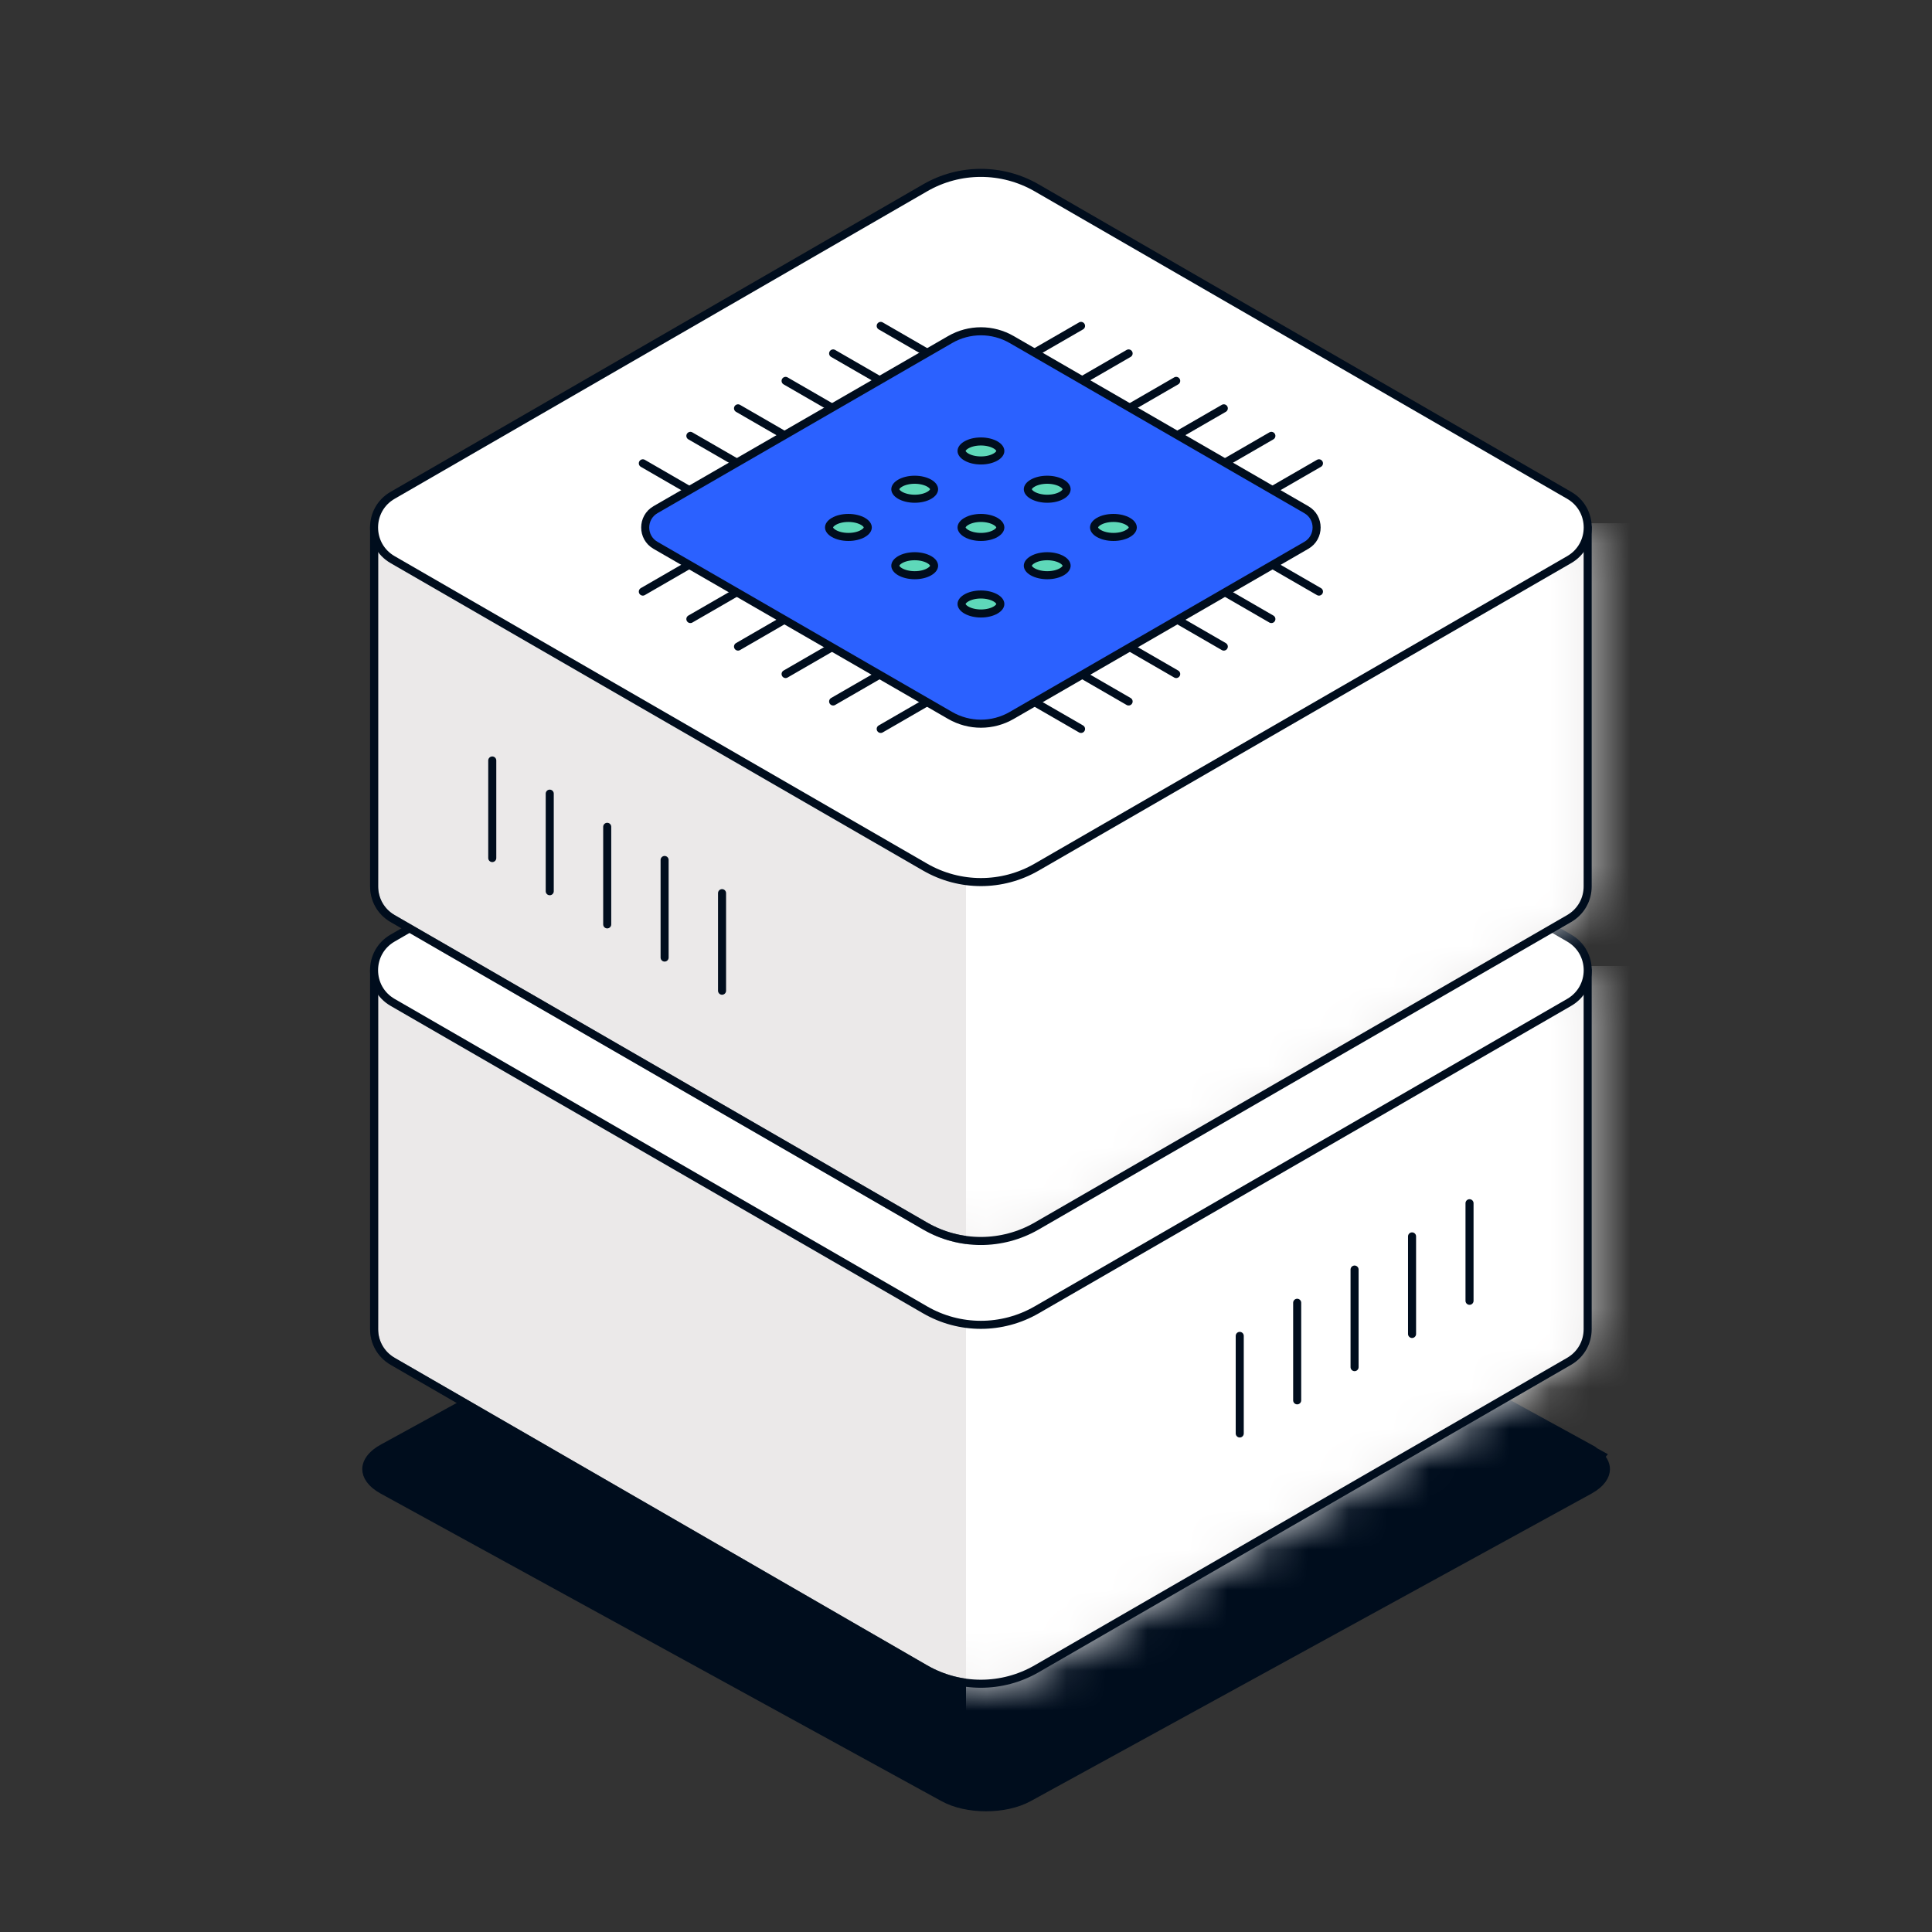
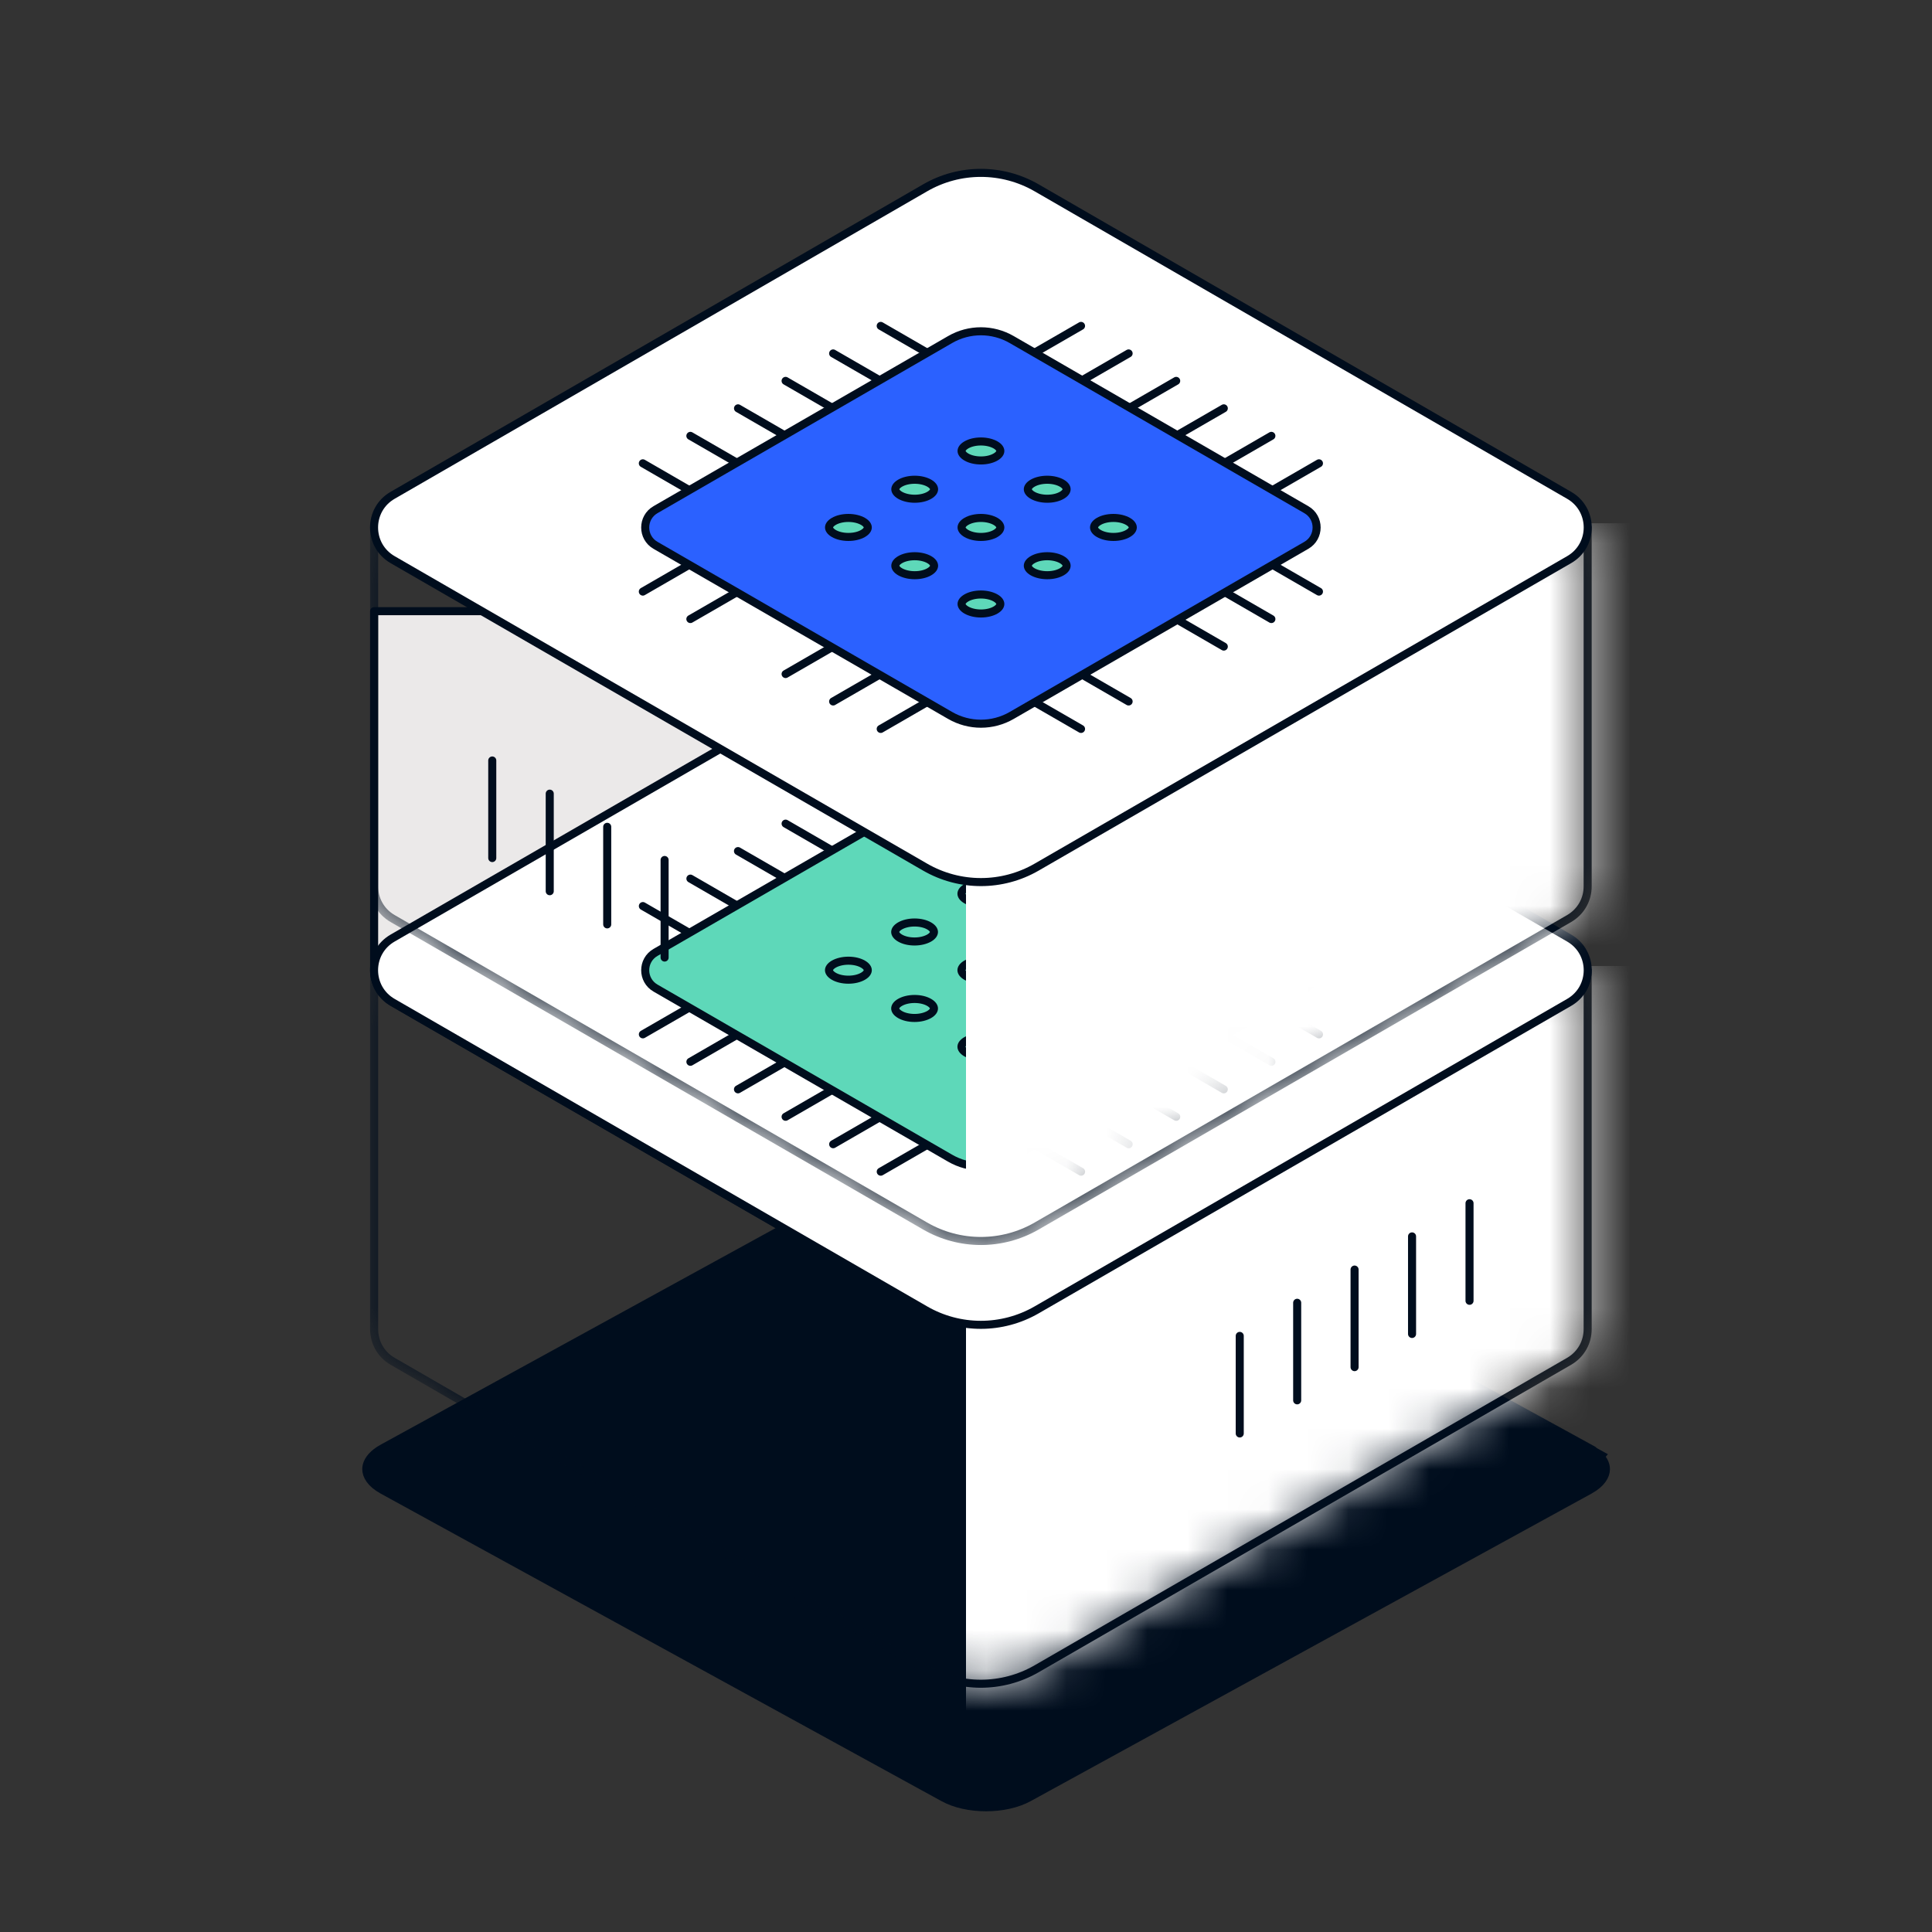
<svg xmlns="http://www.w3.org/2000/svg" width="48" height="48" fill="none">
  <rect width="100%" height="100%" fill="#333333" stroke="none" />
  <mask height="22" width="31" y="20" x="9" maskUnits="userSpaceOnUse" id="mask0_575_24839">
    <path id="svg_1" fill="#EBE9E9" d="m30.77,24.104l-5.014,-2.895c-0.857,-0.496 -1.913,-0.496 -2.772,0l-5.014,2.895l-8.675,0l0,8.919c0,0.311 0.154,0.622 0.461,0.799l13.228,7.638c0.857,0.496 1.913,0.496 2.772,0l13.228,-7.638c0.307,-0.179 0.461,-0.488 0.461,-0.799l0,-8.919l-8.675,0z" />
  </mask>
  <mask height="22" width="31" y="9" x="9" maskUnits="userSpaceOnUse" id="mask1_575_24839">
    <path id="svg_2" fill="#EBE9E9" d="m30.77,13.104l-5.014,-2.895c-0.857,-0.496 -1.913,-0.496 -2.772,0l-5.014,2.895l-8.675,0l0,8.919c0,0.311 0.154,0.622 0.461,0.799l13.228,7.638c0.857,0.496 1.913,0.496 2.772,0l13.228,-7.638c0.307,-0.179 0.461,-0.488 0.461,-0.799l0,-8.919l-8.675,0z" />
  </mask>
  <g>
    <title>Layer 1</title>
    <path id="svg_3" stroke-width="0.5" stroke="#000D1D" fill="#000D1D" d="m39.559,36.202l0.001,0.001c0.149,0.116 0.189,0.223 0.189,0.297c0,0.093 -0.065,0.243 -0.329,0.389c-0,0 -0,0 -0,0l-13.934,7.641c-0.26,0.142 -0.617,0.221 -0.987,0.221c-0.371,0 -0.728,-0.078 -0.987,-0.221l-13.933,-7.641c-0.264,-0.145 -0.329,-0.296 -0.329,-0.389c0,-0.075 0.04,-0.181 0.189,-0.298l0.001,-0.001c0.038,-0.03 0.084,-0.06 0.138,-0.09l0.001,-0l13.933,-7.641c0.26,-0.142 0.617,-0.221 0.988,-0.221c0.37,0 0.727,0.078 0.988,0.221l14.072,7.731zm0,0c-0.037,-0.029 -0.083,-0.059 -0.139,-0.09c-0,-0 -0.001,-0 -0.001,-0.001l-13.932,-7.64l14.072,7.731z" />
-     <path id="svg_4" stroke-linejoin="round" stroke-linecap="round" stroke-width="0.2" stroke="#000D1D" fill="#EBE9E9" d="m17.97,24.104l5.014,-2.895c0.857,-0.496 1.913,-0.496 2.772,0l5.014,2.895l8.675,0l0,8.919c0,0.311 -0.154,0.622 -0.461,0.799l-13.228,7.638c-0.857,0.496 -1.913,0.496 -2.772,0l-13.228,-7.638c-0.307,-0.179 -0.461,-0.488 -0.461,-0.799l0,-8.919l8.675,0z" />
+     <path id="svg_4" stroke-linejoin="round" stroke-linecap="round" stroke-width="0.2" stroke="#000D1D" fill="#EBE9E9" d="m17.97,24.104l5.014,-2.895c0.857,-0.496 1.913,-0.496 2.772,0l5.014,2.895l8.675,0c0,0.311 -0.154,0.622 -0.461,0.799l-13.228,7.638c-0.857,0.496 -1.913,0.496 -2.772,0l-13.228,-7.638c-0.307,-0.179 -0.461,-0.488 -0.461,-0.799l0,-8.919l8.675,0z" />
    <g id="svg_5" mask="url(#mask0_575_24839)">
      <rect id="svg_6" fill="white" height="24" width="17" y="24" x="24" />
      <path id="svg_7" stroke-linejoin="round" stroke-linecap="round" stroke-width="0.2" stroke="#000D1D" d="m30.77,24.104l-5.014,-2.895c-0.857,-0.496 -1.913,-0.496 -2.772,0l-5.014,2.895l-8.675,0l0,8.919c0,0.311 0.154,0.622 0.461,0.799l13.228,7.638c0.857,0.496 1.913,0.496 2.772,0l13.228,-7.638c0.307,-0.179 0.461,-0.488 0.461,-0.799l0,-8.919l-8.675,0l0,0z" />
    </g>
    <path id="svg_8" stroke-linejoin="round" stroke-linecap="round" stroke-width="0.2" stroke="#000D1D" fill="white" d="m25.756,32.543l13.228,-7.638c0.617,-0.355 0.617,-1.245 0,-1.6l-13.228,-7.638c-0.857,-0.496 -1.913,-0.496 -2.772,0l-13.228,7.638c-0.617,0.355 -0.617,1.245 0,1.6l13.228,7.638c0.857,0.496 1.913,0.496 2.772,0z" />
    <path id="svg_9" stroke-linejoin="round" stroke-linecap="round" stroke-width="0.2" stroke="#000D1D" d="m32.77,25.698l-1.573,-0.909" />
    <path id="svg_10" stroke-linejoin="round" stroke-linecap="round" stroke-width="0.2" stroke="#000D1D" d="m26.859,29.11l-1.573,-0.909" />
    <path id="svg_11" stroke-linejoin="round" stroke-linecap="round" stroke-width="0.2" stroke="#000D1D" d="m28.041,28.428l-1.575,-0.909" />
    <path id="svg_12" stroke-linejoin="round" stroke-linecap="round" stroke-width="0.2" stroke="#000D1D" d="m29.223,27.746l-1.573,-0.909" />
    <path id="svg_13" stroke-linejoin="round" stroke-linecap="round" stroke-width="0.2" stroke="#000D1D" d="m30.404,27.064l-1.573,-0.91" />
    <path id="svg_14" stroke-linejoin="round" stroke-linecap="round" stroke-width="0.2" stroke="#000D1D" d="m31.588,26.38l-1.575,-0.909" />
    <path id="svg_15" stroke-linejoin="round" stroke-linecap="round" stroke-width="0.2" stroke="#000D1D" d="m15.972,25.698l1.575,-0.909" />
    <path id="svg_16" stroke-linejoin="round" stroke-linecap="round" stroke-width="0.2" stroke="#000D1D" d="m21.882,29.11l1.575,-0.909" />
    <path id="svg_17" stroke-linejoin="round" stroke-linecap="round" stroke-width="0.2" stroke="#000D1D" d="m20.7,28.428l1.573,-0.909" />
    <path id="svg_18" stroke-linejoin="round" stroke-linecap="round" stroke-width="0.2" stroke="#000D1D" d="m19.518,27.746l1.573,-0.909" />
    <path id="svg_19" stroke-linejoin="round" stroke-linecap="round" stroke-width="0.2" stroke="#000D1D" d="m18.335,27.064l1.575,-0.91" />
    <path id="svg_20" stroke-linejoin="round" stroke-linecap="round" stroke-width="0.2" stroke="#000D1D" d="m17.153,26.38l1.573,-0.909" />
    <path id="svg_21" stroke-linejoin="round" stroke-linecap="round" stroke-width="0.2" stroke="#000D1D" d="m32.77,22.511l-1.573,0.909" />
    <path id="svg_22" stroke-linejoin="round" stroke-linecap="round" stroke-width="0.2" stroke="#000D1D" d="m26.859,19.097l-1.573,0.909" />
    <path id="svg_23" stroke-linejoin="round" stroke-linecap="round" stroke-width="0.2" stroke="#000D1D" d="m28.041,19.781l-1.575,0.909" />
    <path id="svg_24" stroke-linejoin="round" stroke-linecap="round" stroke-width="0.2" stroke="#000D1D" d="m29.223,20.463l-1.573,0.909" />
    <path id="svg_25" stroke-linejoin="round" stroke-linecap="round" stroke-width="0.2" stroke="#000D1D" d="m30.404,21.145l-1.573,0.909" />
    <path id="svg_26" stroke-linejoin="round" stroke-linecap="round" stroke-width="0.2" stroke="#000D1D" d="m31.588,21.829l-1.575,0.909" />
    <path id="svg_27" stroke-linejoin="round" stroke-linecap="round" stroke-width="0.2" stroke="#000D1D" d="m15.972,22.511l1.575,0.909" />
    <path id="svg_28" stroke-linejoin="round" stroke-linecap="round" stroke-width="0.2" stroke="#000D1D" d="m21.882,19.097l1.575,0.909" />
    <path id="svg_29" stroke-linejoin="round" stroke-linecap="round" stroke-width="0.2" stroke="#000D1D" d="m20.7,19.781l1.573,0.909" />
    <path id="svg_30" stroke-linejoin="round" stroke-linecap="round" stroke-width="0.2" stroke="#000D1D" d="m19.518,20.463l1.573,0.909" />
    <path id="svg_31" stroke-linejoin="round" stroke-linecap="round" stroke-width="0.2" stroke="#000D1D" d="m18.335,21.145l1.575,0.909" />
    <path id="svg_32" stroke-linejoin="round" stroke-linecap="round" stroke-width="0.2" stroke="#000D1D" d="m17.153,21.829l1.573,0.909" />
    <path id="svg_33" stroke-linejoin="round" stroke-linecap="round" stroke-width="0.2" stroke="#000D1D" fill="#5ED8B9" d="m25.137,28.774l7.319,-4.226c0.34,-0.196 0.34,-0.688 0,-0.885l-7.319,-4.226c-0.474,-0.275 -1.058,-0.275 -1.533,0l-7.319,4.226c-0.34,0.196 -0.34,0.688 0,0.885l7.319,4.226c0.474,0.275 1.058,0.275 1.533,0z" />
    <path id="svg_34" stroke-width="0.2" stroke="#000D1D" fill="#5ED8B9" d="m23.887,22.204c0,0.042 0.03,0.099 0.12,0.151c0.088,0.051 0.215,0.085 0.362,0.085c0.146,0 0.274,-0.034 0.362,-0.085c0.09,-0.052 0.12,-0.109 0.12,-0.151c0,-0.042 -0.03,-0.099 -0.12,-0.151c-0.088,-0.051 -0.215,-0.085 -0.362,-0.085c-0.146,0 -0.274,0.035 -0.362,0.085c-0.09,0.052 -0.12,0.109 -0.12,0.151z" />
    <path id="svg_35" stroke-width="0.2" stroke="#000D1D" fill="#5ED8B9" d="m22.241,23.155c0,0.042 0.03,0.099 0.12,0.151c0.087,0.051 0.215,0.085 0.361,0.085c0.146,0 0.274,-0.035 0.362,-0.085c0.09,-0.052 0.12,-0.109 0.12,-0.151c0,-0.042 -0.03,-0.099 -0.12,-0.151c-0.088,-0.051 -0.215,-0.085 -0.362,-0.085c-0.146,0 -0.274,0.035 -0.361,0.085c-0.09,0.052 -0.12,0.109 -0.12,0.151z" />
    <path id="svg_36" stroke-width="0.2" stroke="#000D1D" fill="#5ED8B9" d="m20.596,24.104c0,0.042 0.03,0.099 0.12,0.151c0.088,0.051 0.215,0.085 0.362,0.085c0.146,0 0.274,-0.034 0.362,-0.085c0.09,-0.052 0.12,-0.109 0.12,-0.151c0,-0.042 -0.03,-0.099 -0.12,-0.151c-0.088,-0.051 -0.215,-0.085 -0.362,-0.085c-0.146,0 -0.274,0.035 -0.362,0.085c-0.09,0.052 -0.12,0.109 -0.12,0.151z" />
    <path id="svg_37" stroke-width="0.2" stroke="#000D1D" fill="#5ED8B9" d="m25.534,23.155c0,0.042 0.03,0.099 0.12,0.151c0.088,0.051 0.215,0.085 0.362,0.085c0.146,0 0.274,-0.035 0.362,-0.085c0.09,-0.052 0.12,-0.109 0.12,-0.151c0,-0.042 -0.03,-0.099 -0.12,-0.151c-0.088,-0.051 -0.215,-0.085 -0.362,-0.085c-0.146,0 -0.274,0.035 -0.362,0.085c-0.09,0.052 -0.12,0.109 -0.12,0.151z" />
    <path id="svg_38" stroke-width="0.2" stroke="#000D1D" fill="#5ED8B9" d="m23.887,24.104c0,0.042 0.03,0.099 0.12,0.151c0.088,0.051 0.215,0.085 0.362,0.085c0.146,0 0.274,-0.034 0.362,-0.085c0.09,-0.052 0.12,-0.109 0.12,-0.151c0,-0.042 -0.03,-0.099 -0.12,-0.151c-0.088,-0.051 -0.215,-0.085 -0.362,-0.085c-0.146,0 -0.274,0.035 -0.362,0.085c-0.09,0.052 -0.12,0.109 -0.12,0.151z" />
    <path id="svg_39" stroke-width="0.2" stroke="#000D1D" fill="#5ED8B9" d="m22.241,25.055c0,0.042 0.03,0.099 0.12,0.151c0.087,0.051 0.215,0.085 0.361,0.085c0.146,0 0.274,-0.035 0.362,-0.085c0.09,-0.052 0.12,-0.109 0.12,-0.151c0,-0.042 -0.03,-0.099 -0.12,-0.151c-0.088,-0.051 -0.215,-0.085 -0.362,-0.085c-0.146,0 -0.274,0.035 -0.361,0.085c-0.09,0.052 -0.12,0.109 -0.12,0.151z" />
    <path id="svg_40" stroke-width="0.2" stroke="#000D1D" fill="#5ED8B9" d="m27.18,24.104c0,0.042 0.03,0.099 0.12,0.151c0.088,0.051 0.215,0.085 0.362,0.085c0.146,0 0.274,-0.034 0.362,-0.085c0.09,-0.052 0.12,-0.109 0.12,-0.151c0,-0.042 -0.03,-0.099 -0.12,-0.151c-0.088,-0.051 -0.215,-0.085 -0.362,-0.085c-0.146,0 -0.274,0.035 -0.362,0.085c-0.09,0.052 -0.12,0.109 -0.12,0.151z" />
    <path id="svg_41" stroke-width="0.2" stroke="#000D1D" fill="#5ED8B9" d="m25.534,25.055c0,0.042 0.03,0.099 0.12,0.151c0.088,0.051 0.215,0.085 0.362,0.085c0.146,0 0.274,-0.035 0.362,-0.085c0.09,-0.052 0.12,-0.109 0.12,-0.151c0,-0.042 -0.03,-0.099 -0.12,-0.151c-0.088,-0.051 -0.215,-0.085 -0.362,-0.085c-0.146,0 -0.274,0.035 -0.362,0.085c-0.09,0.052 -0.12,0.109 -0.12,0.151z" />
    <path id="svg_42" stroke-width="0.2" stroke="#000D1D" fill="#5ED8B9" d="m23.887,26.006c0,0.042 0.03,0.099 0.12,0.151c0.088,0.051 0.215,0.085 0.362,0.085c0.146,0 0.274,-0.035 0.362,-0.085c0.09,-0.052 0.12,-0.109 0.12,-0.151c0,-0.042 -0.03,-0.099 -0.12,-0.151c-0.088,-0.051 -0.215,-0.085 -0.362,-0.085c-0.146,0 -0.274,0.035 -0.362,0.085c-0.09,0.052 -0.12,0.109 -0.12,0.151z" />
    <path id="svg_43" stroke-linejoin="round" stroke-linecap="round" stroke-width="0.2" stroke="#000D1D" d="m36.51,29.894l0,2.424" />
    <path id="svg_44" stroke-linejoin="round" stroke-linecap="round" stroke-width="0.2" stroke="#000D1D" d="m35.082,30.718l0,2.424" />
    <path id="svg_45" stroke-linejoin="round" stroke-linecap="round" stroke-width="0.2" stroke="#000D1D" d="m33.654,31.542l0,2.424" />
    <path id="svg_46" stroke-linejoin="round" stroke-linecap="round" stroke-width="0.2" stroke="#000D1D" d="m32.228,32.367l0,2.424" />
    <path id="svg_47" stroke-linejoin="round" stroke-linecap="round" stroke-width="0.2" stroke="#000D1D" d="m30.801,33.19l0,2.424" />
-     <path id="svg_48" stroke-linejoin="round" stroke-linecap="round" stroke-width="0.2" stroke="#000D1D" fill="#EBE9E9" d="m30.77,13.104l-5.014,-2.895c-0.857,-0.496 -1.913,-0.496 -2.772,0l-5.014,2.895l-8.675,0l0,8.919c0,0.311 0.154,0.622 0.461,0.799l13.228,7.638c0.857,0.496 1.913,0.496 2.772,0l13.228,-7.638c0.307,-0.179 0.461,-0.488 0.461,-0.799l0,-8.919l-8.675,0z" />
    <g id="svg_49" mask="url(#mask1_575_24839)">
      <rect id="svg_50" fill="white" height="24" width="17" y="13" x="24" />
      <path id="svg_51" stroke-linejoin="round" stroke-linecap="round" stroke-width="0.2" stroke="#000D1D" d="m30.77,13.104l-5.014,-2.895c-0.857,-0.496 -1.913,-0.496 -2.772,0l-5.014,2.895l-8.675,0l0,8.919c0,0.311 0.154,0.622 0.461,0.799l13.228,7.638c0.857,0.496 1.913,0.496 2.772,0l13.228,-7.638c0.307,-0.179 0.461,-0.488 0.461,-0.799l0,-8.919l-8.675,0l0,0z" />
    </g>
    <path id="svg_52" stroke-linejoin="round" stroke-linecap="round" stroke-width="0.2" stroke="#000D1D" fill="white" d="m22.984,21.543l-13.228,-7.638c-0.617,-0.355 -0.617,-1.245 0,-1.6l13.228,-7.638c0.857,-0.496 1.913,-0.496 2.772,0l13.228,7.638c0.617,0.355 0.617,1.245 0,1.6l-13.228,7.638c-0.857,0.496 -1.913,0.496 -2.772,0z" />
    <path id="svg_53" stroke-linejoin="round" stroke-linecap="round" stroke-width="0.2" stroke="#000D1D" d="m15.971,14.698l1.573,-0.909" />
    <path id="svg_54" stroke-linejoin="round" stroke-linecap="round" stroke-width="0.2" stroke="#000D1D" d="m21.881,18.11l1.573,-0.909" />
    <path id="svg_55" stroke-linejoin="round" stroke-linecap="round" stroke-width="0.2" stroke="#000D1D" d="m20.699,17.428l1.575,-0.909" />
    <path id="svg_56" stroke-linejoin="round" stroke-linecap="round" stroke-width="0.2" stroke="#000D1D" d="m19.518,16.746l1.573,-0.909" />
-     <path id="svg_57" stroke-linejoin="round" stroke-linecap="round" stroke-width="0.2" stroke="#000D1D" d="m18.336,16.064l1.573,-0.91" />
    <path id="svg_58" stroke-linejoin="round" stroke-linecap="round" stroke-width="0.2" stroke="#000D1D" d="m17.152,15.38l1.575,-0.909" />
    <path id="svg_59" stroke-linejoin="round" stroke-linecap="round" stroke-width="0.2" stroke="#000D1D" d="m32.769,14.698l-1.575,-0.909" />
    <path id="svg_60" stroke-linejoin="round" stroke-linecap="round" stroke-width="0.2" stroke="#000D1D" d="m26.858,18.11l-1.575,-0.909" />
    <path id="svg_61" stroke-linejoin="round" stroke-linecap="round" stroke-width="0.2" stroke="#000D1D" d="m28.04,17.428l-1.573,-0.909" />
-     <path id="svg_62" stroke-linejoin="round" stroke-linecap="round" stroke-width="0.2" stroke="#000D1D" d="m29.222,16.746l-1.573,-0.909" />
    <path id="svg_63" stroke-linejoin="round" stroke-linecap="round" stroke-width="0.2" stroke="#000D1D" d="m30.405,16.064l-1.575,-0.91" />
    <path id="svg_64" stroke-linejoin="round" stroke-linecap="round" stroke-width="0.2" stroke="#000D1D" d="m31.587,15.38l-1.573,-0.909" />
    <path id="svg_65" stroke-linejoin="round" stroke-linecap="round" stroke-width="0.2" stroke="#000D1D" d="m15.971,11.511l1.573,0.909" />
    <path id="svg_66" stroke-linejoin="round" stroke-linecap="round" stroke-width="0.2" stroke="#000D1D" d="m21.881,8.097l1.573,0.909" />
    <path id="svg_67" stroke-linejoin="round" stroke-linecap="round" stroke-width="0.2" stroke="#000D1D" d="m20.699,8.781l1.575,0.909" />
    <path id="svg_68" stroke-linejoin="round" stroke-linecap="round" stroke-width="0.2" stroke="#000D1D" d="m19.518,9.463l1.573,0.909" />
    <path id="svg_69" stroke-linejoin="round" stroke-linecap="round" stroke-width="0.2" stroke="#000D1D" d="m18.336,10.145l1.573,0.909" />
    <path id="svg_70" stroke-linejoin="round" stroke-linecap="round" stroke-width="0.2" stroke="#000D1D" d="m17.152,10.829l1.575,0.909" />
    <path id="svg_71" stroke-linejoin="round" stroke-linecap="round" stroke-width="0.2" stroke="#000D1D" d="m32.769,11.511l-1.575,0.909" />
    <path id="svg_72" stroke-linejoin="round" stroke-linecap="round" stroke-width="0.2" stroke="#000D1D" d="m26.858,8.097l-1.575,0.909" />
    <path id="svg_73" stroke-linejoin="round" stroke-linecap="round" stroke-width="0.2" stroke="#000D1D" d="m28.04,8.781l-1.573,0.909" />
    <path id="svg_74" stroke-linejoin="round" stroke-linecap="round" stroke-width="0.2" stroke="#000D1D" d="m29.222,9.463l-1.573,0.909" />
    <path id="svg_75" stroke-linejoin="round" stroke-linecap="round" stroke-width="0.2" stroke="#000D1D" d="m30.405,10.145l-1.575,0.909" />
    <path id="svg_76" stroke-linejoin="round" stroke-linecap="round" stroke-width="0.2" stroke="#000D1D" d="m31.587,10.829l-1.573,0.909" />
    <path id="svg_77" stroke-linejoin="round" stroke-linecap="round" stroke-width="0.2" stroke="#000D1D" fill="#2b61ff" d="m23.604,17.774l-7.319,-4.226c-0.34,-0.196 -0.34,-0.688 0,-0.885l7.319,-4.226c0.474,-0.275 1.058,-0.275 1.533,0l7.319,4.226c0.34,0.196 0.34,0.688 0,0.885l-7.319,4.226c-0.474,0.275 -1.058,0.275 -1.533,0z" />
    <path id="svg_78" stroke-width="0.2" stroke="#000D1D" fill="#5ED8B9" d="m24.853,11.204c0,0.042 -0.03,0.099 -0.12,0.151c-0.088,0.051 -0.215,0.085 -0.362,0.085c-0.146,0 -0.274,-0.034 -0.361,-0.085c-0.09,-0.052 -0.12,-0.109 -0.12,-0.151c0,-0.042 0.03,-0.099 0.12,-0.151c0.087,-0.051 0.215,-0.085 0.361,-0.085c0.146,0 0.274,0.035 0.362,0.085c0.09,0.052 0.12,0.109 0.12,0.151z" />
    <path id="svg_79" stroke-width="0.2" stroke="#000D1D" fill="#5ED8B9" d="m26.5,12.155c0,0.042 -0.03,0.099 -0.12,0.151c-0.088,0.051 -0.215,0.085 -0.362,0.085c-0.146,0 -0.274,-0.035 -0.362,-0.085c-0.09,-0.052 -0.12,-0.109 -0.12,-0.151c0,-0.042 0.03,-0.099 0.12,-0.151c0.088,-0.051 0.215,-0.085 0.362,-0.085c0.146,0 0.274,0.035 0.362,0.085c0.09,0.052 0.12,0.109 0.12,0.151z" />
    <path id="svg_80" stroke-width="0.2" stroke="#000D1D" fill="#5ED8B9" d="m28.144,13.104c0,0.042 -0.03,0.099 -0.12,0.151c-0.087,0.051 -0.215,0.085 -0.361,0.085c-0.146,0 -0.274,-0.034 -0.362,-0.085c-0.09,-0.052 -0.12,-0.109 -0.12,-0.151c0,-0.042 0.03,-0.099 0.12,-0.151c0.088,-0.051 0.215,-0.085 0.362,-0.085c0.146,0 0.274,0.035 0.361,0.085c0.09,0.052 0.12,0.109 0.12,0.151z" />
    <path id="svg_81" stroke-width="0.2" stroke="#000D1D" fill="#5ED8B9" d="m23.207,12.155c0,0.042 -0.03,0.099 -0.12,0.151c-0.087,0.051 -0.215,0.085 -0.361,0.085c-0.146,0 -0.274,-0.035 -0.362,-0.085c-0.09,-0.052 -0.12,-0.109 -0.12,-0.151c0,-0.042 0.03,-0.099 0.12,-0.151c0.088,-0.051 0.215,-0.085 0.362,-0.085c0.146,0 0.274,0.035 0.361,0.085c0.09,0.052 0.12,0.109 0.12,0.151z" />
    <path id="svg_82" stroke-width="0.2" stroke="#000D1D" fill="#5ED8B9" d="m24.853,13.104c0,0.042 -0.03,0.099 -0.12,0.151c-0.088,0.051 -0.215,0.085 -0.362,0.085c-0.146,0 -0.274,-0.034 -0.361,-0.085c-0.09,-0.052 -0.12,-0.109 -0.12,-0.151c0,-0.042 0.03,-0.099 0.12,-0.151c0.087,-0.051 0.215,-0.085 0.361,-0.085c0.146,0 0.274,0.035 0.362,0.085c0.09,0.052 0.12,0.109 0.12,0.151z" />
    <path id="svg_83" stroke-width="0.2" stroke="#000D1D" fill="#5ED8B9" d="m26.5,14.055c0,0.042 -0.03,0.099 -0.12,0.151c-0.088,0.051 -0.215,0.085 -0.362,0.085c-0.146,0 -0.274,-0.035 -0.362,-0.085c-0.09,-0.052 -0.12,-0.109 -0.12,-0.151c0,-0.042 0.03,-0.099 0.12,-0.151c0.088,-0.051 0.215,-0.085 0.362,-0.085c0.146,0 0.274,0.035 0.362,0.085c0.09,0.052 0.12,0.109 0.12,0.151z" />
    <path id="svg_84" stroke-width="0.2" stroke="#000D1D" fill="#5ED8B9" d="m21.56,13.104c0,0.042 -0.03,0.099 -0.12,0.151c-0.088,0.051 -0.215,0.085 -0.362,0.085c-0.146,0 -0.274,-0.034 -0.361,-0.085c-0.09,-0.052 -0.12,-0.109 -0.12,-0.151c0,-0.042 0.03,-0.099 0.12,-0.151c0.087,-0.051 0.215,-0.085 0.361,-0.085c0.146,0 0.274,0.035 0.362,0.085c0.09,0.052 0.12,0.109 0.12,0.151z" />
    <path id="svg_85" stroke-width="0.2" stroke="#000D1D" fill="#5ED8B9" d="m23.207,14.055c0,0.042 -0.03,0.099 -0.12,0.151c-0.087,0.051 -0.215,0.085 -0.361,0.085c-0.146,0 -0.274,-0.035 -0.362,-0.085c-0.09,-0.052 -0.12,-0.109 -0.12,-0.151c0,-0.042 0.03,-0.099 0.12,-0.151c0.088,-0.051 0.215,-0.085 0.362,-0.085c0.146,0 0.274,0.035 0.361,0.085c0.09,0.052 0.12,0.109 0.12,0.151z" />
    <path id="svg_86" stroke-width="0.2" stroke="#000D1D" fill="#5ED8B9" d="m24.853,15.006c0,0.042 -0.03,0.099 -0.12,0.151c-0.088,0.051 -0.215,0.085 -0.362,0.085c-0.146,0 -0.274,-0.035 -0.361,-0.085c-0.09,-0.052 -0.12,-0.109 -0.12,-0.151c0,-0.042 0.03,-0.099 0.12,-0.151c0.087,-0.051 0.215,-0.085 0.361,-0.085c0.146,0 0.274,0.035 0.362,0.085c0.09,0.052 0.12,0.109 0.12,0.151z" />
    <path id="svg_87" stroke-linejoin="round" stroke-linecap="round" stroke-width="0.2" stroke="#000D1D" d="m12.23,18.894l0,2.424" />
    <path id="svg_88" stroke-linejoin="round" stroke-linecap="round" stroke-width="0.2" stroke="#000D1D" d="m13.658,19.718l0,2.424" />
    <path id="svg_89" stroke-linejoin="round" stroke-linecap="round" stroke-width="0.2" stroke="#000D1D" d="m15.086,20.542l0,2.424" />
    <path id="svg_90" stroke-linejoin="round" stroke-linecap="round" stroke-width="0.2" stroke="#000D1D" d="m16.512,21.366l0,2.424" />
-     <path id="svg_91" stroke-linejoin="round" stroke-linecap="round" stroke-width="0.2" stroke="#000D1D" d="m17.939,22.19l0,2.424" />
  </g>
</svg>